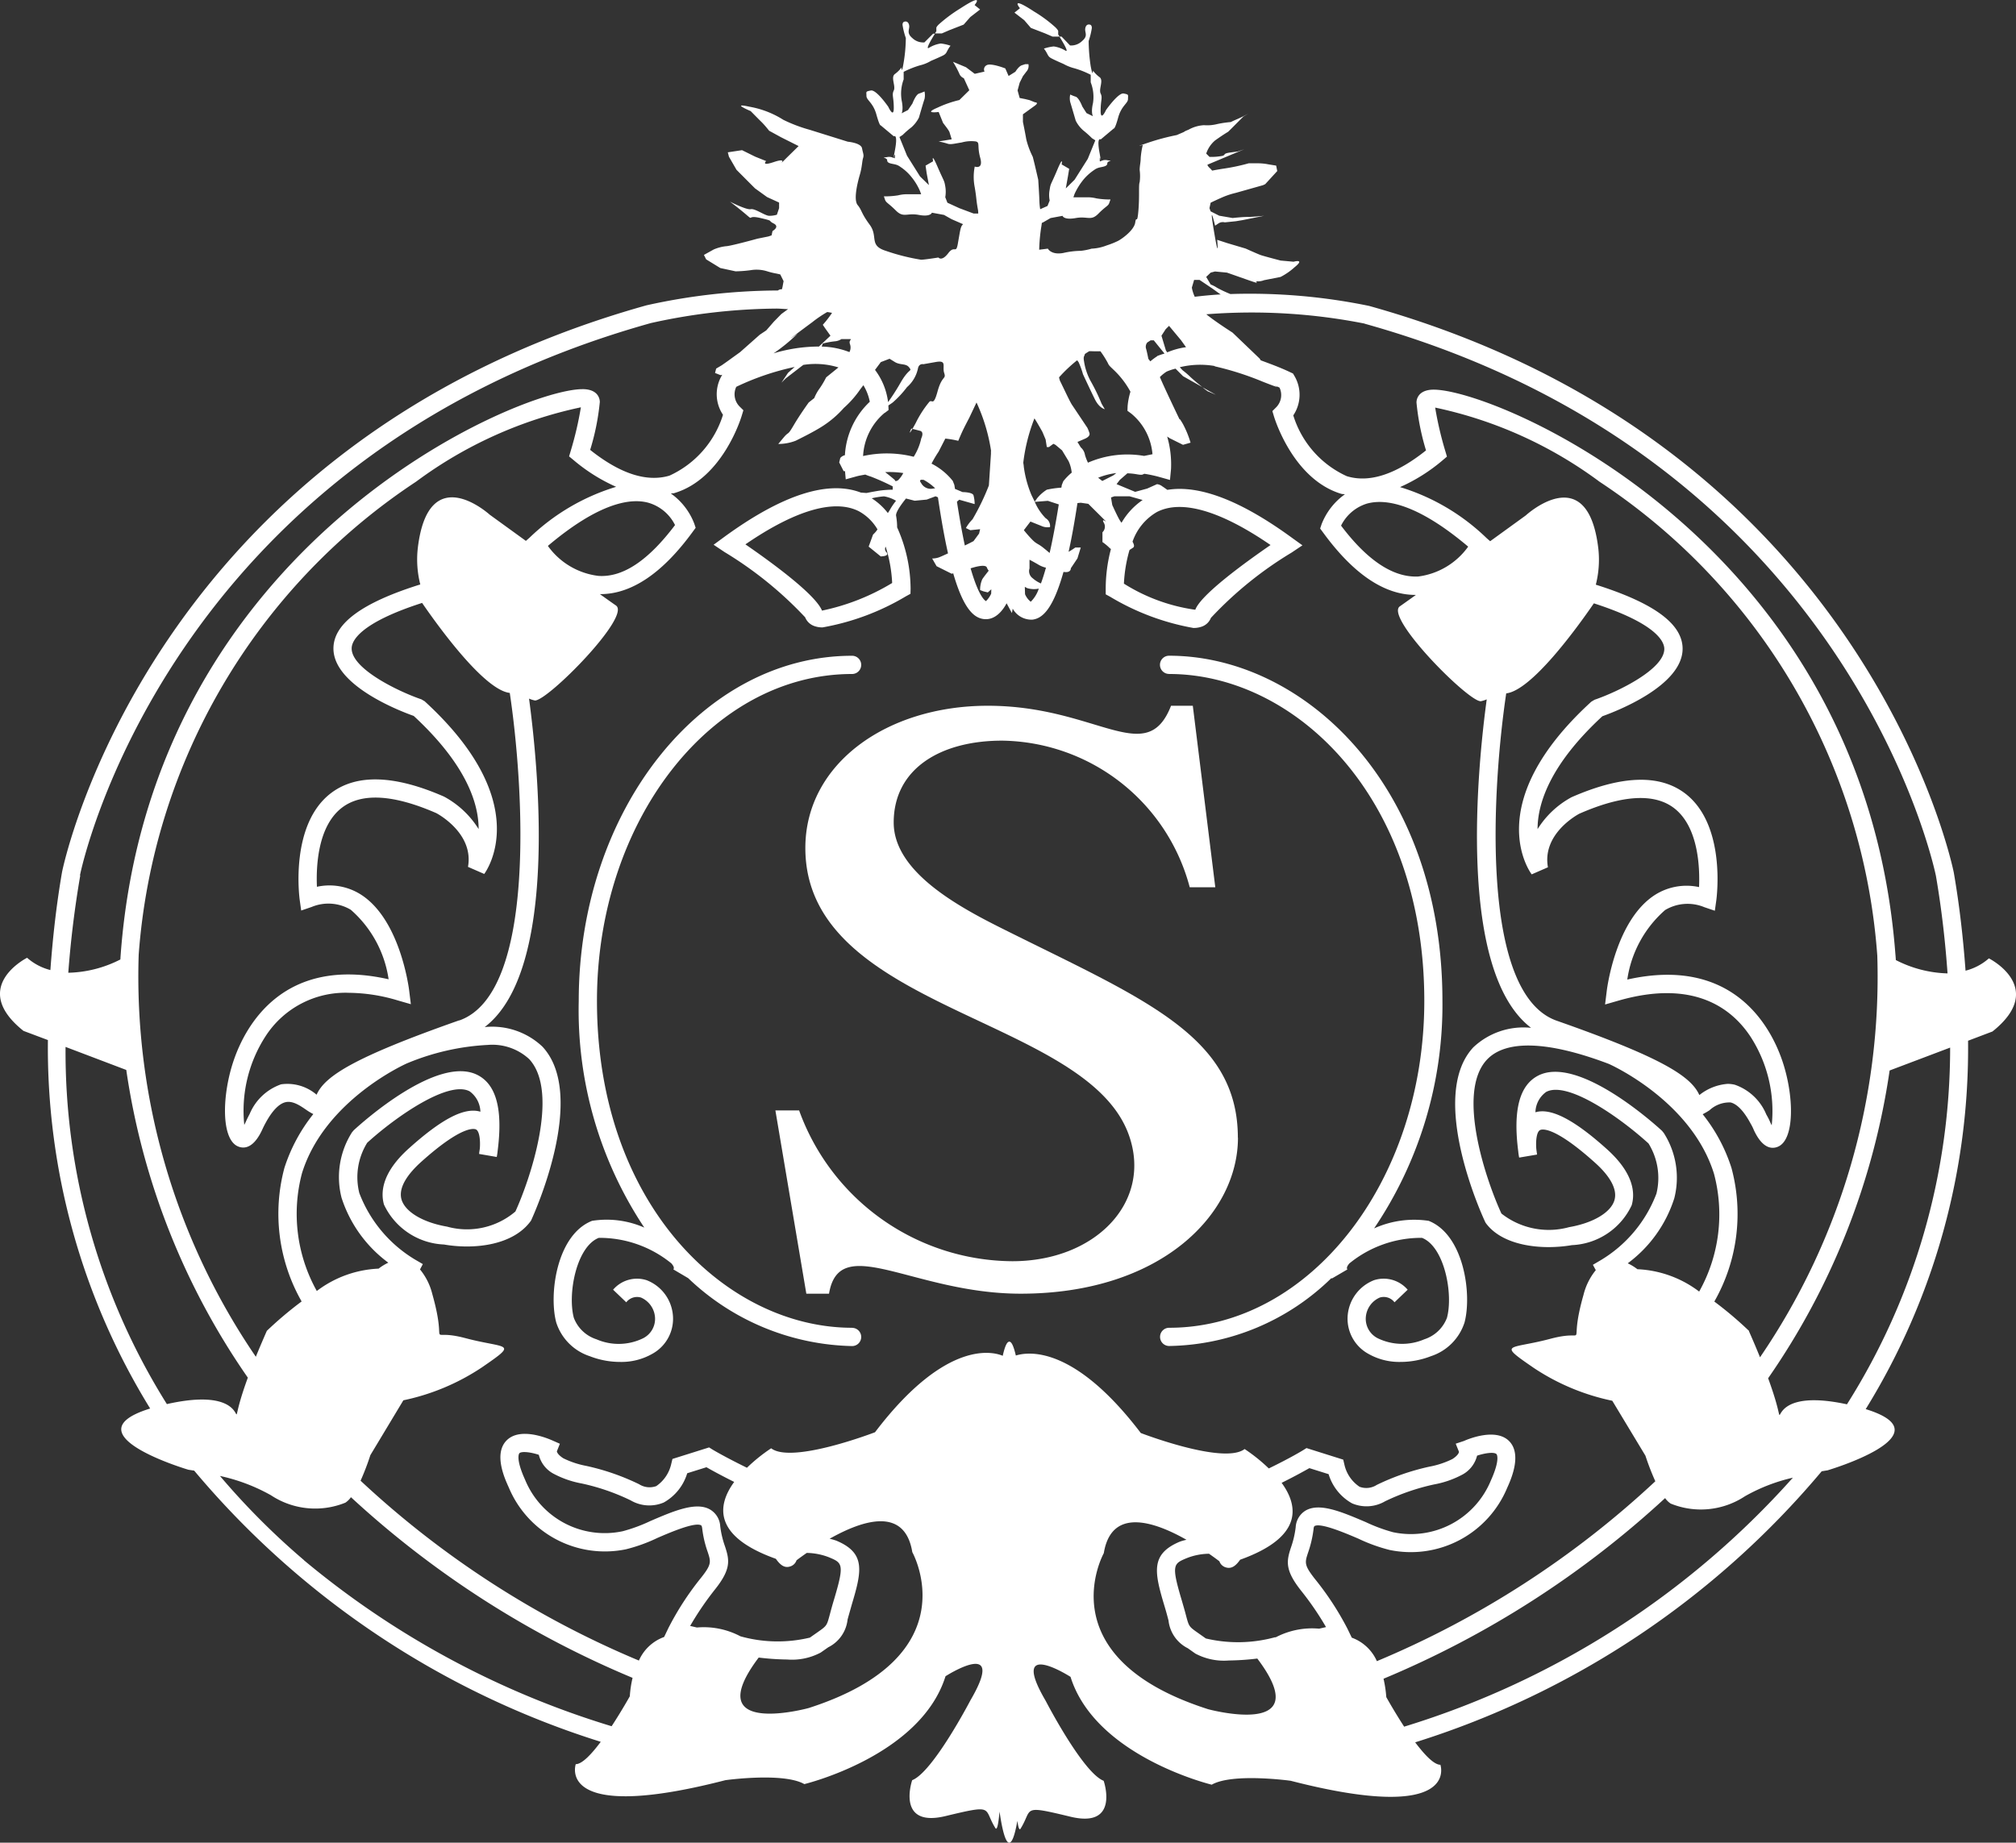
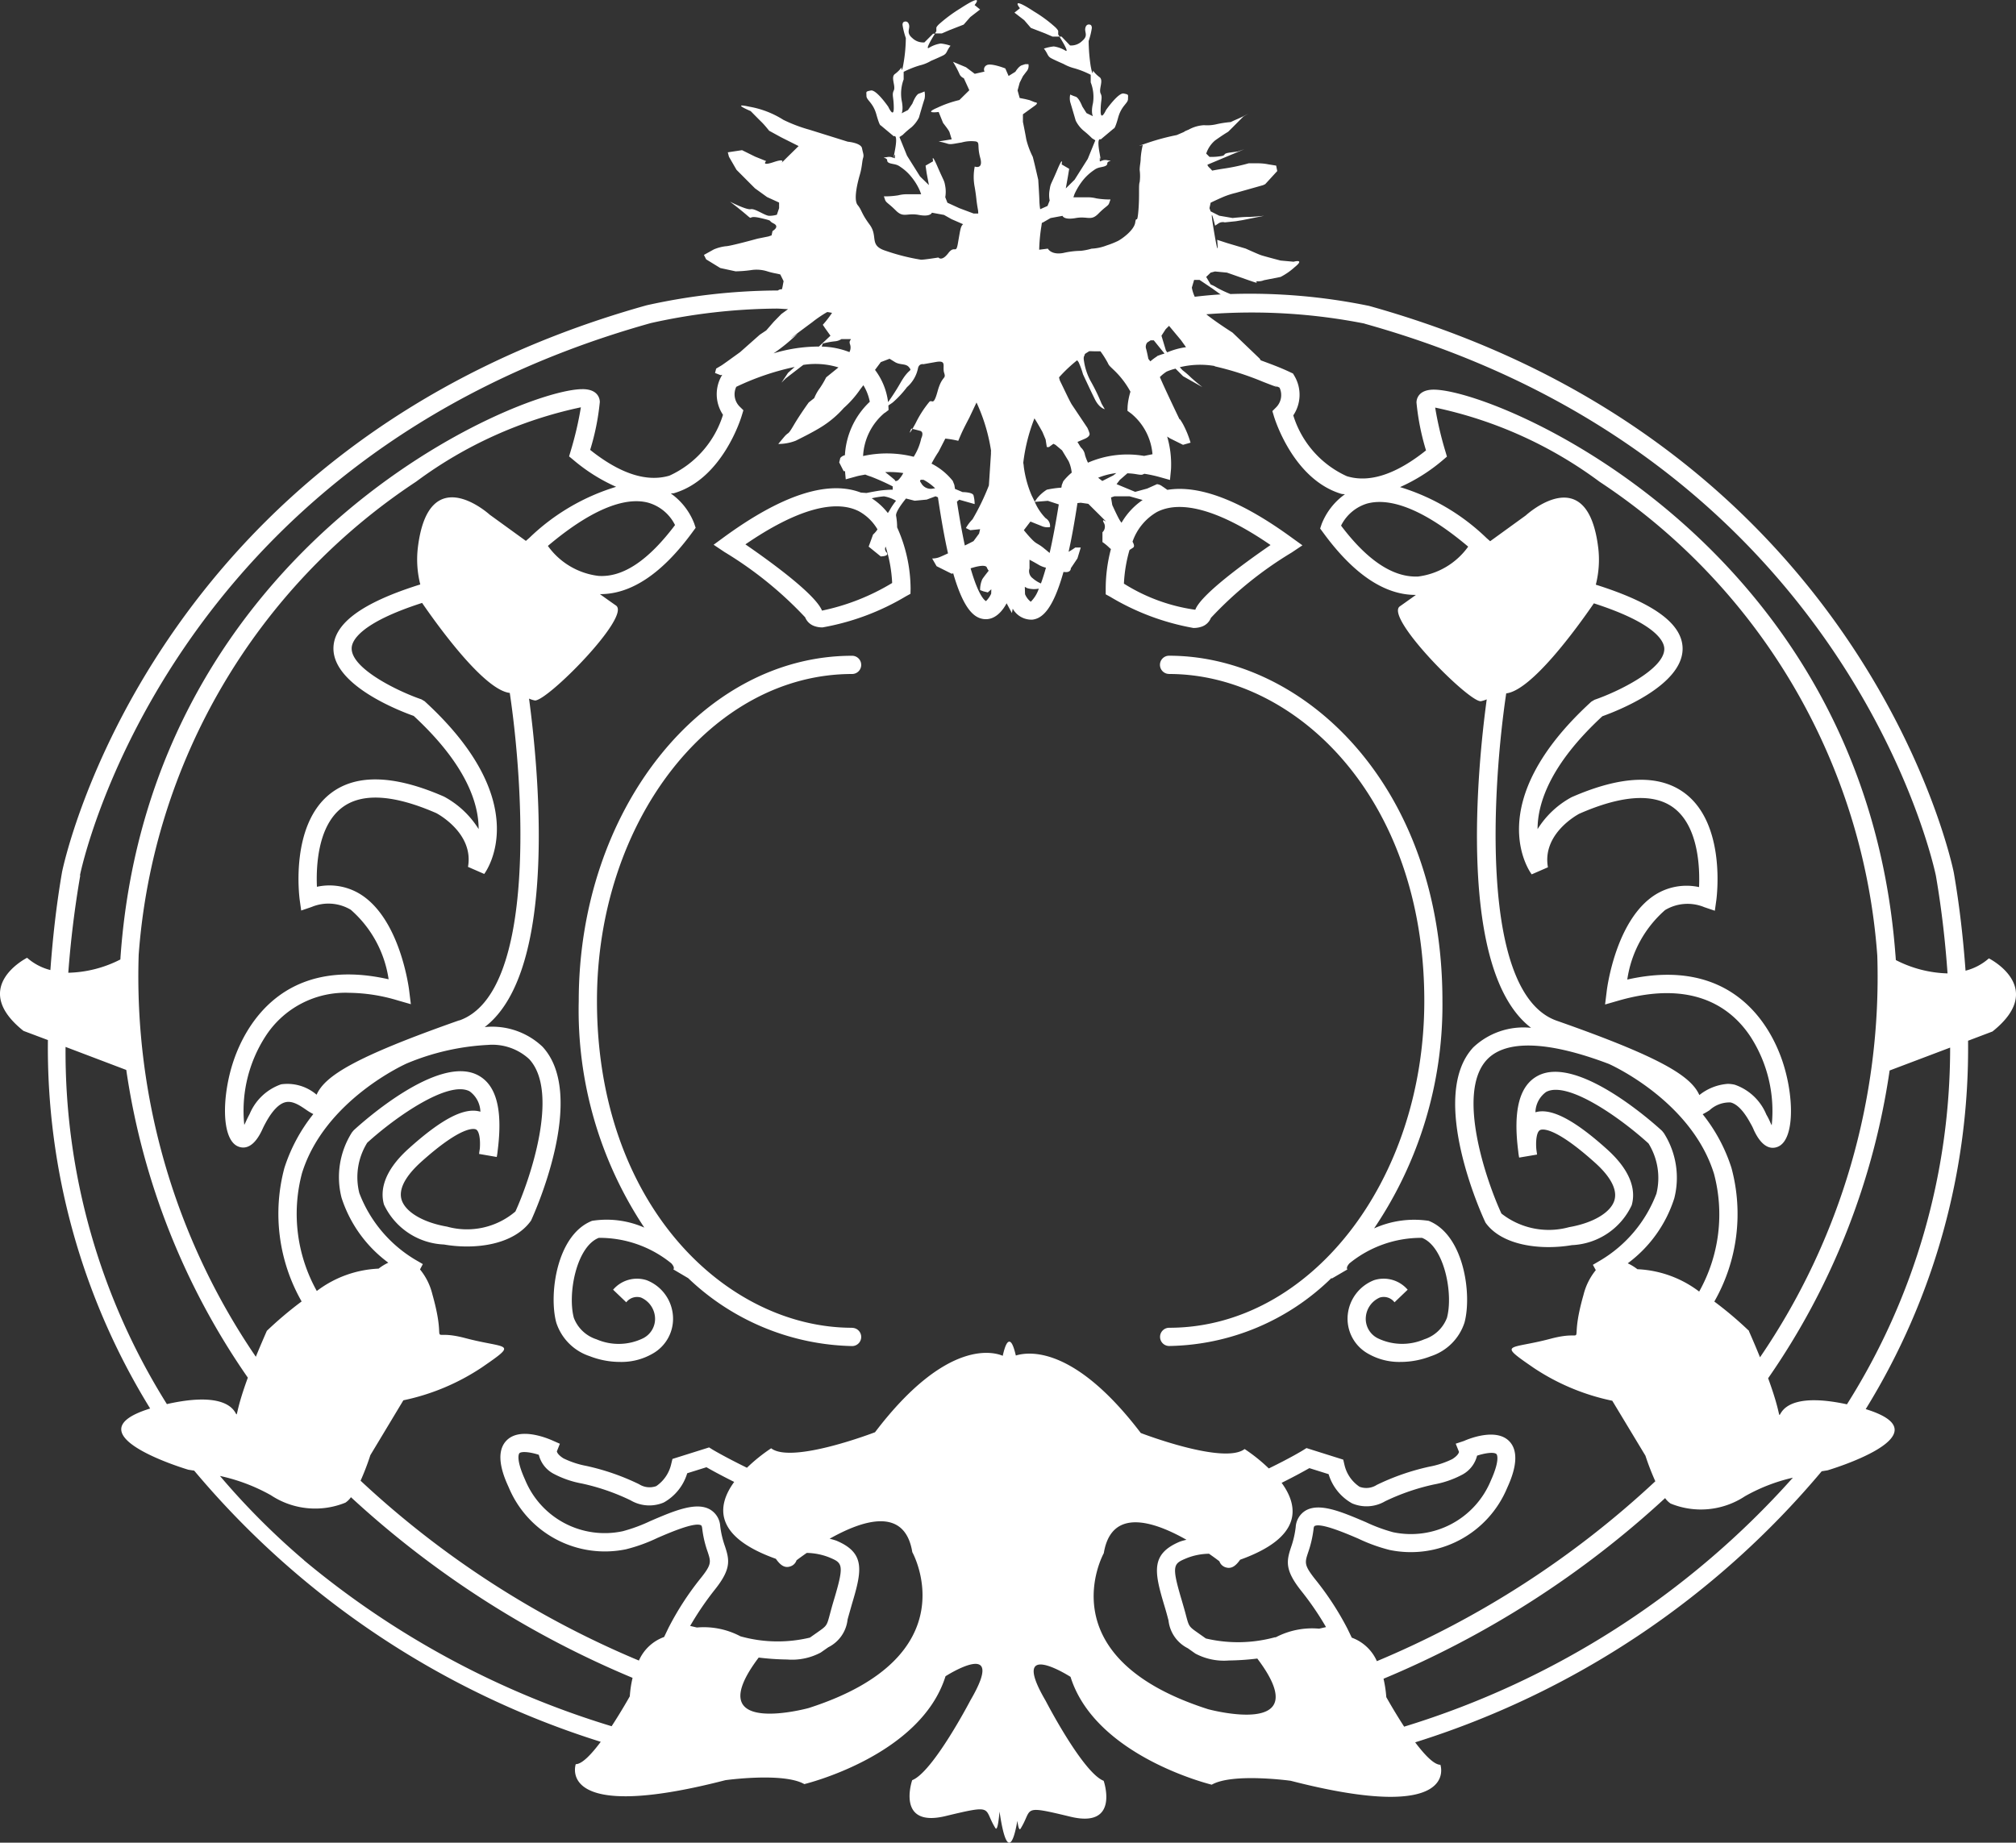
<svg xmlns="http://www.w3.org/2000/svg" id="Gruppe_56" data-name="Gruppe 56" width="79.952" height="73.096" viewBox="0 0 79.952 73.096">
  <rect x="0" y="0" width="79.952" height="73.096" fill="#333333" stroke="none" />
  <g id="Gruppe_32" data-name="Gruppe 32" transform="translate(0)">
    <path id="Pfad_62" data-name="Pfad 62" d="M78.877,37.959a2.218,2.218,0,0,1-.926.489c-.092-1.254-.232-2.541-.466-3.892-.031-.169-3.457-16.965-23.188-22.478a23.417,23.417,0,0,0-5.5-.471,4.869,4.869,0,0,1-.529-.248,1.274,1.274,0,0,0-.254-.131l-.178-.3.178-.171.171-.045.475.045.737.259c.732.259.3.085.473.085a.6.6,0,0,0,.259-.043l.656-.129a2.563,2.563,0,0,0,.559-.388c.433-.349-.041-.216-.041-.216l-.518-.047s-.656-.171-.784-.216-.6-.259-.6-.259l-.737-.219-.392-.128s.088.953-.128-.345.045-.216.045-.216l.131-.088a.313.313,0,0,1,.254-.043l.437-.045.259-.043.863-.173s-.43.045-.647.045-.6.043-.6.043L48.354,8.5l-.342-.173L47.966,8.2l.047-.216s.171-.085.473-.218a3.169,3.169,0,0,1,.52-.171l1.083-.306.088-.041.477-.52-.043-.216L50.3,6.462a2.1,2.1,0,0,0-.435-.041h-.342a8.017,8.017,0,0,1-1.041.218c-.216.034-.335.058-.41.072a.879.879,0,0,0-.11-.117c-.131-.131-.045-.131-.045-.131l1.43-.6-.128.045-.131.045-.3.04c-.3.043-.169.086-.3.131a2.206,2.206,0,0,1-.459.043h-.061l-.131-.131a1.158,1.158,0,0,1,.349-.52s.3-.216.52-.345l.176-.174.43-.432.218-.129a4.651,4.651,0,0,1-.522.257c-.138.061-.182.085-.2.092a4.147,4.147,0,0,0-.543.081,1.6,1.6,0,0,1-.516.043,1.406,1.406,0,0,0-.611.178c-.212.085-.171.085-.171.085l-.3.129a8.969,8.969,0,0,0-1.126.3c-.647.219-.219.09-.219.09a3.17,3.17,0,0,0-.083.52c0,.173-.041.3-.041.477a1.832,1.832,0,0,1,0,.477c-.05.128,0,.522-.05,1.126s-.083.173-.126.477-.522.651-.692.736a3.37,3.37,0,0,1-.439.174,1.862,1.862,0,0,1-.6.129,2.444,2.444,0,0,1-.428.086,3.278,3.278,0,0,0-.7.086c-.477.086-.606-.173-.606-.173l-.344.043a6.94,6.94,0,0,1,.083-.91c.011-.056.014-.106.023-.155l.045-.018.3-.173.475-.088s.045.173.522.088.6.131.9-.174.394-.3.433-.433l.047-.131a3.107,3.107,0,0,1-.561-.043,1.4,1.4,0,0,0-.345-.043h-.565l.043-.126a2.569,2.569,0,0,1,.347-.565,2.021,2.021,0,0,1,.43-.39.543.543,0,0,1,.171-.088c.133-.043.353-.043.353-.173s.3-.085,0-.128a.339.339,0,0,0-.25.036c-.007-.04-.023-.124-.052-.3-.131-.692.041-.561.041-.561l.518-.435s.043.045.174-.432.39-.561.39-.736.043-.174-.169-.219-.7.651-.7.651-.216.477-.216.041.085-.516,0-.692.126-.52-.041-.647a1.247,1.247,0,0,1-.263-.261s0,.3-.09-.174a6.893,6.893,0,0,1-.081-1,3.02,3.02,0,0,0,.126-.516c0-.135-.085-.135-.085-.135s-.133-.043-.173.135.131.3-.128.516a.624.624,0,0,1-.478.176L42.1,1.394h-.079c-.029-.049-.054-.083-.054-.083V1.178s.007-.032-.106-.147A5.4,5.4,0,0,0,41.009.4C40.015-.252,40.45.27,40.45.27l-.218.174.388.3.263.306.559.216.3.129h.275c.119.192.383.629.246.561a1.259,1.259,0,0,0-.471-.171,1.8,1.8,0,0,0-.392.086c.171.216.131.3.3.388s.475.219.475.219a1.79,1.79,0,0,0,.435.174,3.563,3.563,0,0,1,.646.257v.3a1.585,1.585,0,0,1,.09.826c-.09.388,0,.518,0,.518L43.09,4.43l-.167-.263s-.131-.344-.261-.388a1.777,1.777,0,0,1-.218-.086.671.671,0,0,0,0,.3c.041.131.218.737.218.737a1.271,1.271,0,0,0,.3.387,3.9,3.9,0,0,1,.344.308l.133.085-.3.736-.522.826-.349.345.085-.477.05-.3-.3-.176s.081-.388-.174.219-.261.52-.3.779a1.091,1.091,0,0,0,0,.435l-.086.216-.291.129a2.819,2.819,0,0,1-.032-.345c0-.133-.045-.824-.045-.824s-.09-.39-.131-.563-.086-.347-.086-.347a3.246,3.246,0,0,1-.257-.692c-.045-.263-.133-.694-.133-.694v-.3s.3-.216.477-.345,0-.131,0-.131l-.212-.085-.176-.043-.218-.043-.083-.3.083-.306.129-.259.133-.176a.335.335,0,0,0,.085-.3h-.129l-.131.043c-.128.041-.257.257-.257.257L40,2.957l-.131-.3s-.561-.221-.732-.131a.188.188,0,0,0-.092.257l-.388.088-.347-.261-.516-.216a3.864,3.864,0,0,1,.254.477.31.31,0,0,0,.176.174l.218.478-.394.388a4.414,4.414,0,0,0-.863.3c-.606.259.041.174.041.174l.174.432.131.173c.131.173.131.216.131.216l.081.263-.518.085a2.908,2.908,0,0,1,.351.088c.128.043.257,0,.561-.047a1.4,1.4,0,0,1,.565-.041c.173.045.041.173.173.651s-.218.345-.218.345a2.105,2.105,0,0,0,0,.824c.086.522.045.432.131.91a.861.861,0,0,1,.007.129h-.183L38.044,8.2l-.471-.216-.085-.218a1.267,1.267,0,0,0,0-.433c-.045-.257-.045-.171-.308-.779s-.173-.214-.173-.214l-.3.173.043.3.09.473-.353-.345-.516-.822-.3-.739.129-.085a3.51,3.51,0,0,1,.344-.3,1.3,1.3,0,0,0,.3-.388s.174-.608.221-.736a.706.706,0,0,0,0-.3,2.312,2.312,0,0,1-.221.085c-.129.045-.259.394-.259.394l-.174.257-.254.131s.081-.131,0-.52a1.62,1.62,0,0,1,.081-.826v-.3a3.785,3.785,0,0,1,.647-.257,1.533,1.533,0,0,0,.437-.178s.3-.126.475-.212.131-.176.3-.388a1.719,1.719,0,0,0-.39-.088,1.246,1.246,0,0,0-.473.176c-.14.067.126-.378.245-.565h-.074l-.344.345a.622.622,0,0,1-.48-.173c-.257-.216-.085-.351-.129-.523s-.173-.128-.173-.128-.086,0-.086.128a2.866,2.866,0,0,0,.131.523,6.186,6.186,0,0,1-.09.993c-.081.478-.081.174-.081.174a1.238,1.238,0,0,1-.264.261c-.174.131.043.475-.043.653s0,.257,0,.691-.218-.045-.218-.045-.473-.691-.692-.646-.174.041-.174.214.261.259.394.736.171.432.171.432l.52.435s.176-.131.043.565c-.031.171-.049.255-.056.293a.375.375,0,0,0-.25-.034c-.3.043,0,0,0,.131s.218.128.349.169a.53.53,0,0,1,.174.088,1.883,1.883,0,0,1,.43.39,2.326,2.326,0,0,1,.345.561l.05.135h-.567a1.386,1.386,0,0,0-.344.043,3.3,3.3,0,0,1-.567.041l.043.128c.045.131.129.131.433.435s.433.085.908.173.52-.088.52-.088l.48.088.3.169.459.2c-.106.086-.113.232-.2.714-.081.52-.126.088-.388.433s-.392.174-.392.174-.558.088-.687.088a8.226,8.226,0,0,1-1.388-.349c-.7-.216-.3-.563-.651-1.04s-.3-.563-.477-.779,0-.91.088-1.212.085-.52.126-.651,0-.174-.041-.39-.565-.261-.565-.261l-1.513-.473a5.973,5.973,0,0,1-1.041-.394,3.7,3.7,0,0,0-1.342-.52c-.781-.173.045.173.045.173s.3.306.432.435.3.344.3.344l.477.261.692.347L31.2,6.2l-.216.216s.216-.216-.3-.043-.3-.041-.3-.041l-.433-.174L29.429,5.9l-.565.085.045.174.3.52.518.52.216.216.478.345.477.218V8.2l-.088.261a1.054,1.054,0,0,1-.3.043c-.173,0-.565-.3-.736-.263s-.826-.3-.826-.3.347.259.651.52,0,0,.563.131.261.085.52.216-.045.3-.045.3L30.6,9.28l-.128.043-.433.088s-1.084.3-1.257.3a1.709,1.709,0,0,0-.477.128l-.388.216.088.176.561.344.606.131a5.054,5.054,0,0,0,.608-.047,1.4,1.4,0,0,1,.649.047,2.7,2.7,0,0,0,.345.085c.218.045.174.045.174.045l.128.259-.04.216c-.043.2-.014.04-.187.155a24.363,24.363,0,0,0-5.208.588C5.924,17.568,2.494,34.364,2.46,34.538c-.232,1.349-.37,2.633-.462,3.885a2.221,2.221,0,0,1-.923-.487s-2.32,1.16-.144,2.9L1.9,41.2A27.261,27.261,0,0,0,5.955,55.816c-3.277,1.013,1.514,2.428,1.514,2.428l.232.036A34.506,34.506,0,0,0,23.825,69.037c-.365.489-.739.887-.991.887,0,0-.826,2.379,5.935.635,0,0,2.3-.32,3.129.156,0,0,4.611-1.108,5.6-4.279,0,0,2.473-1.588.991.95,0,0-1.486,2.852-2.313,3.173,0,0-.655,1.9,1.322,1.424s1.482-.315,1.978.477c.065.1.119-.149.164-.655.115.784.245,1.234.383,1.234.12,0,.227-.313.324-.867.038.27.079.388.128.309.495-.793,0-.95,1.977-.473s1.318-1.424,1.318-1.424c-.826-.32-2.3-3.173-2.3-3.173-1.487-2.539.986-.95.986-.95.991,3.167,5.6,4.277,5.6,4.277.827-.475,3.131-.155,3.131-.155,6.759,1.739,5.937-.635,5.937-.635-.255,0-.631-.4-1-.89A34.506,34.506,0,0,0,72.246,58.306c.135-.023.232-.038.232-.038s4.793-1.417,1.514-2.428a27.236,27.236,0,0,0,4.059-14.613l.968-.367c2.18-1.739-.142-2.9-.142-2.9M43.664,6.329c-.049.025-.049.034-.049-.083s.029.027.049.083M35.441,6.2c.014-.052.05-.192.05-.077s0,.108-.05.077m18.677,6.583c19.273,5.383,22.627,21.749,22.659,21.908.23,1.342.372,2.62.46,3.865a4.759,4.759,0,0,1-2.05-.529c-.009-.14-.016-.223-.018-.234C73.92,21.4,59.214,15.328,56.813,15.4c-.606.023-.637.428-.637.509a9.594,9.594,0,0,0,.378,1.9c-1.185.948-2.245,1.3-3.142,1.023a3.914,3.914,0,0,1-2.122-2.412,1.468,1.468,0,0,0,.043-1.568l-.054-.092-.1-.047c-.421-.2-.8-.335-1.18-.477l-.041-.067L48.88,13.136s-.613-.388-1-.694c-.02-.014-.022-.02-.038-.032a23.051,23.051,0,0,1,6.277.369M65.982,44.885l-.067-.083c-.338-.311-3.354-3.016-4.926-2.185-.732.387-.987,1.37-.777,3a2.189,2.189,0,0,0,.036.245l.71-.12c-.009-.072-.02-.142-.029-.212-.027-.313.005-.68.144-.757.047-.029.5-.221,2.182,1.291.435.388.923.966.772,1.486-.14.489-.847.908-1.8,1.072a3.036,3.036,0,0,1-2.682-.54c-.579-1.25-1.809-4.777-.579-6.1.752-.806,2.43-.748,4.833.162.032.013,3.273,1.45,4.176,4.36a6.267,6.267,0,0,1-.588,4.673,4.363,4.363,0,0,0-2.45-.887,1.994,1.994,0,0,0-.383-.234A5.149,5.149,0,0,0,66.4,47.477a3.3,3.3,0,0,0-.417-2.592M54.246,19.911c.685-.176,1.924-.022,3.98,1.716a2.884,2.884,0,0,1-2,1.187c-.027,0-.054,0-.079,0-.955,0-1.951-.678-2.962-2.02a1.705,1.705,0,0,1,1.063-.885m5.485,7.539c.995-.112,2.761-2.529,3.478-3.572,2.5.808,2.788,1.525,2.793,1.8.013.813-1.858,1.716-2.766,2.025l-.128.076c-4.4,4.023-2.45,6.737-2.365,6.85l.644-.281c-.239-1.342,1.2-2.1,1.243-2.124,1.7-.746,2.966-.822,3.75-.23.98.741,1.034,2.374,1,3.14a2.335,2.335,0,0,0-1.732.3c-1.565.984-1.914,3.7-1.928,3.816l-.067.541.525-.151c2.989-.861,4.5.3,5.246,1.432a5.439,5.439,0,0,1,.838,3.511c-.016-.029-.032-.061-.05-.1a2.638,2.638,0,0,0-.164-.327,2.092,2.092,0,0,0-1.25-1.182,1.228,1.228,0,0,0-.286-.034,2.041,2.041,0,0,0-1.12.444c-.333-.754-1.527-1.5-5.658-2.95-3.1-1.092-2.539-9.4-2-12.992m9.631,25.3a14.7,14.7,0,0,0-1.379-1.167,7.013,7.013,0,0,0,.68-5.3,6.63,6.63,0,0,0-1.142-2.131,2.855,2.855,0,0,0,.272-.158,1.16,1.16,0,0,1,.835-.309c.257.061.531.345.793.836a1.877,1.877,0,0,1,.131.263c.254.545.525.7.748.7a.532.532,0,0,0,.2-.041c.682-.275.651-2.043.169-3.439-.451-1.306-1.933-4.138-6.138-3.194a4.524,4.524,0,0,1,1.5-2.757,1.734,1.734,0,0,1,1.558-.113l.414.14.061-.432c.014-.122.388-2.989-1.246-4.226-1.011-.763-2.514-.714-4.494.153a3.612,3.612,0,0,0-1.351,1.268c0-1.016.491-2.556,2.57-4.478.561-.2,3.2-1.218,3.182-2.694-.014-.978-1.146-1.8-3.442-2.525a4.011,4.011,0,0,0,.1-1.43c-.421-3.584-2.878-1.317-2.878-1.317l-1.412,1.023-.142-.124a8.483,8.483,0,0,0-3.432-2.023,6.948,6.948,0,0,0,1.68-1.056l.18-.153-.067-.227a13.687,13.687,0,0,1-.4-1.718,16.729,16.729,0,0,1,6.52,2.942A24.655,24.655,0,0,1,74.451,37.853,26.741,26.741,0,0,1,69.8,53.784c-.124-.306-.266-.646-.437-1.031M44.793,21.769l.009-.014.131-.085c.072-.05.036-.14-.018-.241a2.182,2.182,0,0,1,.964-1.174c.975-.507,2.527-.054,4.509,1.308-.982.676-2.766,1.966-2.984,2.568a7.17,7.17,0,0,1-2.831-1.036,5.763,5.763,0,0,1,.219-1.325m-.311-1.086c-.022-.031-.056-.074-.07-.1-.085-.131-.3-.608-.3-.608l-.05-.3.131-.045H44.8l.516.146a2.763,2.763,0,0,0-.836.9m-.331-1.874-.433.219-.165-.128a2.766,2.766,0,0,1,.721-.185ZM34.072,20.229a1.929,1.929,0,0,1,.728.714,1.016,1.016,0,0,1-.176.205l-.174.478.478.388s.388,0,.218-.173a.192.192,0,0,1-.023-.214,5.609,5.609,0,0,1,.259,1.442A8.817,8.817,0,0,1,32.6,24.165c-.264-.653-2.054-1.951-3.038-2.628,1.986-1.363,3.538-1.811,4.511-1.308m1.138.065a2.558,2.558,0,0,0-.64-.585,3.38,3.38,0,0,1,.487-.077,1.368,1.368,0,0,1,.477.176,2.534,2.534,0,0,0-.259.388c-.013.022-.045.067-.065.1m.281-1.309s-.2-.174-.388-.315a3.617,3.617,0,0,1,.719.036,1.156,1.156,0,0,1-.2.279c-.133.088-.133,0-.133,0M32.243,12.7a4.894,4.894,0,0,1,.563-.379c.065.007.128.022.192.031a3.972,3.972,0,0,1-.367.475l.09.133.214.3-.457.43a6.2,6.2,0,0,0-1.8.27,6.831,6.831,0,0,0,.955-.784s-.908.651.608-.473m8.793,3.851c.09.131.308.523.308.523l.126.3.047.3H41.6l.176-.129.083.041.261.219.261.432a1.467,1.467,0,0,1,.122.451,2.348,2.348,0,0,0-.336.344l-.061.158c0,.034-.009.059-.014.094a3.856,3.856,0,0,0-.576.081,1.575,1.575,0,0,0-.39.347l-.09.129c-.049-.1-.092-.187-.128-.261a4.346,4.346,0,0,1-.306-1.128c0-.036-.013-.106-.02-.158a7.038,7.038,0,0,1,.444-1.761l.009.013M41.47,20.5a2.114,2.114,0,0,1-.433-.649l.52-.041.433.142c-.126.782-.248,1.432-.363,1.926-.063-.05-.117-.1-.2-.165-.257-.216-.3-.173-.475-.347s-.347-.392-.347-.392l.261-.342.432.173a.568.568,0,0,0,.345.045.362.362,0,0,0-.171-.349M39.3,17.834v.112L39.218,19.2a9.318,9.318,0,0,1-.649,1.343,1.664,1.664,0,0,0-.263.347l.176.085.388-.04-.041.174-.221.3-.171.088-.173.085c-.1-.466-.207-1.056-.313-1.739l.092-.077.61.173a1.354,1.354,0,0,0-.045-.347c-.04-.129-.435-.129-.435-.129s-.162-.07-.3-.126c-.007-.058-.016-.1-.025-.16l-.063-.158a2.55,2.55,0,0,0-.842-.685,5.085,5.085,0,0,1,.281-.475l.266-.518a3.84,3.84,0,0,1,.514.088s.09-.219.171-.392.264-.52.264-.52l.288-.608a7.05,7.05,0,0,1,.579,1.928M32.632,13.57a3.19,3.19,0,0,1,.478-.088.549.549,0,0,0,.259-.088h.257c.264,0,0,0,.088.216a.39.39,0,0,1-.027.3,3.217,3.217,0,0,0-1.1-.219Zm2.3.737.347-.133.216.133c.218.129.435.041.563.214s0,0-.345.606a8.839,8.839,0,0,1-.493.768,2.654,2.654,0,0,0-.518-1.279l.23-.309m.156,2.016.151-.115-.007-.182c.059-.038.117-.076.174-.119a3.961,3.961,0,0,0,.565-.608,1.346,1.346,0,0,0,.433-.736c.041-.216.216-.173.216-.173l.48-.085c.475-.088.259.169.345.432s-.086.086-.263.734-.218.263-.344.435a4.26,4.26,0,0,0-.523.82c-.056.1-.094.173-.129.228l-.045-.009s-.155.344.045.011c.063.014.182.045.3.076.18.045.05.3.05.3a2.252,2.252,0,0,1-.3.73,4.36,4.36,0,0,0-2.007-.029,2.385,2.385,0,0,1,.858-1.716m1.532,2.662,0-.007a2.021,2.021,0,0,1,.468.34c-.025.005-.059.007-.081.011a.429.429,0,0,1-.473-.216c-.133-.173.083-.128.083-.128m2.516,3.466c.056.122.077.135.081.133s-.173.214-.257.342a1.03,1.03,0,0,0-.086.43L39,23.4l.176.043.138-.124-.005.173a.967.967,0,0,1-.205.295c-.016-.005-.272-.119-.611-1.3.205-.065.577-.165.644-.038m1.6.824a.949.949,0,0,0,.46.02,1.29,1.29,0,0,1-.318.52.728.728,0,0,1-.227-.3l-.009-.291Zm.545-.185a1.23,1.23,0,0,1-.327-.207.349.349,0,0,1-.126-.39v-.345s.167.085.388.216a1.056,1.056,0,0,0,.264.1c-.07.25-.138.462-.2.628m1.863-4.8a1.892,1.892,0,0,1-.115-.3.5.5,0,0,0-.167-.3l-.131-.216.3-.129s.216-.086.176-.218-.086-.218-.086-.218-.52-.779-.606-.906-.306-.608-.478-.955a.808.808,0,0,1-.036-.137,5.811,5.811,0,0,1,.716-.676.586.586,0,0,1,.061.079,3.355,3.355,0,0,1,.173.477s.3.647.473.995.39.388.39.388l-.126-.216a7.6,7.6,0,0,0-.441-.91,2.4,2.4,0,0,1-.257-.781c-.036-.2.022-.189.034-.281.056-.04.117-.076.176-.113.076,0,.162.005.223.005h.219a3.835,3.835,0,0,1,.3.477c.045.128.212.216.473.52a3.468,3.468,0,0,1,.417.606,2.752,2.752,0,0,0-.112.568l-.007.189.153.113a2.334,2.334,0,0,1,.84,1.61l-.333.067a3.915,3.915,0,0,0-2.23.27m2.746-4.221a2.413,2.413,0,0,0-.268.2c-.045-.056-.079-.1-.079-.1s-.041-.218-.086-.388a.266.266,0,0,1,.045-.261l.131-.085h.126s.223.279.426.525a2.6,2.6,0,0,0-.295.1m.344-.241-.171-.567L46.23,13l.133-.131.473.567.2.279a2.926,2.926,0,0,0-.745.205.905.905,0,0,1-.065-.1m1.131-2.773h.216l.516.347.3.216.029.011c-.344.02-.689.052-1.036.094a1.489,1.489,0,0,1-.115-.363ZM3.171,34.668C3.2,34.5,6.563,18.14,25.814,12.758a23.6,23.6,0,0,1,4.982-.574c.149,0,.306.018.457.022l-.264.192-.3.306-.3.345-.257.171-.781.692-.3.216c-.3.219-.433.308-.433.308l-.216.128-.045.174.218.086.068-.013-.011.018a1.464,1.464,0,0,0,.041,1.568,3.93,3.93,0,0,1-2.124,2.414c-.9.266-1.955-.074-3.144-1.022a9.518,9.518,0,0,0,.383-1.9c0-.081-.032-.487-.637-.509l-.054,0c-2.529,0-17.068,6.124-18.307,22.377,0,.013-.009.1-.016.246a4.756,4.756,0,0,1-2.066.527c.094-1.257.248-2.543.475-3.86M19.7,45.838a2.206,2.206,0,0,0,.036-.243c.209-1.629-.047-2.613-.781-3-1.577-.835-4.592,1.874-4.928,2.185l-.068.081a3.307,3.307,0,0,0-.414,2.593A5.167,5.167,0,0,0,15.4,50.031a2,2,0,0,0-.385.236,4.359,4.359,0,0,0-2.451.887,6.28,6.28,0,0,1-.588-4.671c.9-2.914,4.144-4.351,4.162-4.358a9.555,9.555,0,0,1,3.209-.732,2.155,2.155,0,0,1,1.64.563c1.23,1.326,0,4.854-.547,6.045a2.959,2.959,0,0,1-2.71.6c-.955-.164-1.662-.586-1.806-1.076-.149-.52.338-1.093.772-1.486,1.676-1.507,2.142-1.318,2.187-1.29.137.077.171.446.146.761-.011.068-.022.137-.029.207Zm-1.486-5.421c-4.131,1.453-5.327,2.2-5.658,2.951a1.778,1.778,0,0,0-1.408-.412A2.1,2.1,0,0,0,9.9,44.135c-.054.1-.106.205-.158.32-.02.043-.038.079-.054.11a5.437,5.437,0,0,1,.842-3.514,3.768,3.768,0,0,1,3.318-1.725,6.887,6.887,0,0,1,1.921.3l.525.151-.067-.541c-.014-.117-.363-2.834-1.928-3.816a2.325,2.325,0,0,0-1.73-.3c-.034-.768.018-2.4,1-3.144.786-.594,2.047-.514,3.732.221.014.007,1.5.781,1.259,2.133l.644.281c.085-.115,2.031-2.827-2.363-6.85l-.128-.076c-.908-.309-2.78-1.212-2.766-2.025,0-.277.291-.995,2.793-1.8.718,1.043,2.484,3.459,3.477,3.57.538,3.588,1.1,11.9-2,12.992m1.227-20.043s-2.457-2.268-2.876,1.318a4.008,4.008,0,0,0,.1,1.43c-2.3.719-3.428,1.545-3.444,2.521-.023,1.477,2.62,2.495,3.183,2.694,2.093,1.937,2.577,3.478,2.575,4.489a3.655,3.655,0,0,0-1.372-1.288c-1.962-.86-3.468-.906-4.476-.144-1.637,1.236-1.264,4.106-1.25,4.228l.061.435.415-.142a1.729,1.729,0,0,1,1.552.112,4.531,4.531,0,0,1,1.5,2.757c-4.2-.95-5.683,1.885-6.135,3.192-.484,1.4-.513,3.165.169,3.441a.523.523,0,0,0,.2.041c.225,0,.495-.155.75-.7.045-.1.088-.187.137-.275.257-.477.529-.761.786-.822.288-.072.59.14.835.308a2.159,2.159,0,0,0,.272.162,6.681,6.681,0,0,0-1.146,2.133,7.03,7.03,0,0,0,.682,5.3,14.859,14.859,0,0,0-1.379,1.165c-.169.385-.313.725-.437,1.029A26.748,26.748,0,0,1,5.5,37.819,24.643,24.643,0,0,1,16.5,19.051,16.8,16.8,0,0,1,23.037,16.1a13.527,13.527,0,0,1-.4,1.719l-.068.228.183.151a6.963,6.963,0,0,0,1.683,1.056A8.5,8.5,0,0,0,21,21.273l-.144.126-1.412-1.023M21.726,21.6c2.056-1.737,3.295-1.9,3.98-1.716a1.711,1.711,0,0,1,1.065.887c-1.04,1.378-2.048,2.086-3.041,2.016a2.887,2.887,0,0,1-2-1.187M2.6,41.472l2.408.914A28.608,28.608,0,0,0,9.829,54.592c-1.129,3.092.806.16-3.178,1.041l-.032.009A26.309,26.309,0,0,1,2.6,41.472m9.458,20.361a29.092,29.092,0,0,1-3.334-3.342,7.235,7.235,0,0,1,2.022.766,3.18,3.18,0,0,0,2.953.293.851.851,0,0,0,.219-.216A38.071,38.071,0,0,0,25.087,66.5a4.468,4.468,0,0,0-.11.732s-.318.572-.721,1.187a34.812,34.812,0,0,1-12.2-6.583m15.307,2.617A11.975,11.975,0,0,1,28.35,63c.653-.818.583-1.171.4-1.723a3.709,3.709,0,0,1-.187-.795.822.822,0,0,0-.4-.658c-.554-.324-1.444.056-2.381.46a6.349,6.349,0,0,1-1.088.4,3.414,3.414,0,0,1-3.87-2.043c-.394-.867-.228-1.049-.227-1.05.083-.085.428-.052.772.061a1.159,1.159,0,0,0,.583.75,3.862,3.862,0,0,0,1.12.388,8.6,8.6,0,0,1,1.939.669,1.463,1.463,0,0,0,1.313.085,1.978,1.978,0,0,0,.93-1.16l.763-.239c.187.108.559.313,1.1.583-.68.932-.844,2.16,1.653,3.05.182.259.353.378.576.3a.377.377,0,0,0,.243-.241c.1-.076.243-.18.406-.293a2.542,2.542,0,0,1,.883.174c.525.221.62.261.209,1.64-.083.272-.137.477-.18.638-.117.437-.117.437-.48.692l-.308.216a5.479,5.479,0,0,1-2.754-.052,3.11,3.11,0,0,0-1.727-.349l-.277-.065M32.062,67.7s-4.39,1.2-1.973-2.005a10.129,10.129,0,0,0,1.126.077,2.423,2.423,0,0,0,1.333-.275l.3-.21a1.394,1.394,0,0,0,.766-1.1c.041-.155.1-.354.173-.615.394-1.317.545-2.027-.619-2.514a2.349,2.349,0,0,0-.266-.076c1.286-.727,2.98-1.3,3.279.532,0,0,2.313,4.122-4.115,6.185m8.221-13.985c-.083-.351-.164-.55-.259-.55s-.18.2-.261.561c-.3-.13-2.194-.745-5.065,3.032,0,0-3.293,1.27-4.119.637a6.677,6.677,0,0,0-.96.772c-.879-.43-1.356-.716-1.361-.719l-.14-.088-1.453.457-.049.2a1.445,1.445,0,0,1-.594.878.774.774,0,0,1-.682-.076,9.288,9.288,0,0,0-2.09-.725,3.55,3.55,0,0,1-.908-.3c-.209-.131-.257-.239-.261-.279l.119-.3-.317-.14c-.209-.09-1.268-.525-1.795.007s-.068,1.529.081,1.856A4.131,4.131,0,0,0,24.825,61.4a6.48,6.48,0,0,0,1.246-.45c.52-.225,1.491-.64,1.734-.5.029.016.038.086.043.117a4.213,4.213,0,0,0,.218.937c.131.4.162.495-.282,1.049a11.469,11.469,0,0,0-1.277,1.973l-.169.353a1.737,1.737,0,0,0-1,.935A37.188,37.188,0,0,1,14.3,58.68a10.094,10.094,0,0,0,.388-1.014l1.309-2.176a8.87,8.87,0,0,0,3.115-1.306c1.477-1.016.986-.725-.655-1.16s-.655.579-1.311-1.743a2.466,2.466,0,0,0-.489-.982l.112-.212-.3-.174a5.257,5.257,0,0,1-2.219-2.644,2.591,2.591,0,0,1,.313-1.995c1.142-1.04,3.223-2.484,4.061-2.041a1.036,1.036,0,0,1,.428.809c-.628-.191-1.536.286-2.84,1.459-1.067.959-1.122,1.739-.984,2.225a2.757,2.757,0,0,0,2.379,1.584c1.241.214,2.77.018,3.453-.948.092-.2,2.266-4.948.453-6.9a2.9,2.9,0,0,0-2.291-.777c2.971-2.263,2.1-10.5,1.759-13.03a1.052,1.052,0,0,0,.232.074c.487.036,3.838-3.342,3.214-3.768-.11-.076-.338-.237-.635-.45h.018c1.237,0,2.471-.835,3.669-2.482l.11-.149-.059-.176a2.609,2.609,0,0,0-.924-1.185c.047-.011.1,0,.144-.018,1.906-.574,2.64-2.975,2.669-3.077l.063-.207-.153-.151a.687.687,0,0,1-.129-.779,10.312,10.312,0,0,1,2.316-.788c-.146.128-.266.237-.266.237l-.259.388.117-.117c.016-.014.036-.038.054-.054l.565-.435c.056-.045.1-.074.131-.1a3.086,3.086,0,0,1,1.394.1l-.487.394a3.617,3.617,0,0,1-.257.435,1.766,1.766,0,0,0-.216.388l-.219.173s-.345.475-.6.91-.173.216-.392.477l-.216.259a1.917,1.917,0,0,0,.691-.128c.263-.131.7-.347,1.043-.563a4.03,4.03,0,0,0,.867-.739,4.006,4.006,0,0,0,.649-.736c.045-.059.083-.11.126-.164a2,2,0,0,1,.254.656A3.15,3.15,0,0,0,33.508,18a.336.336,0,0,0-.183.11l-.043.176.176.347h.054l.029.324.417-.115c.128-.036.239-.05.358-.074a2.2,2.2,0,0,0,.223.081,9.165,9.165,0,0,1,.865.388v.131a4.008,4.008,0,0,0-.561.043c-.261.043-.478.088-.478.088l-.223-.016c-1.308-.5-3.124.086-5.424,1.763l-.417.306.43.288a15.033,15.033,0,0,1,3.2,2.59.607.607,0,0,0,.374.351.915.915,0,0,0,.32.049,9.74,9.74,0,0,0,3.3-1.232l.183-.1.005-.209a5.985,5.985,0,0,0-.534-2.426,2.636,2.636,0,0,0-.04-.453c-.045-.173.392-.692.392-.692l.344.088.477-.045.351-.131.094.041c.133.89.266,1.629.4,2.223-.165.076-.32.146-.37.162a.8.8,0,0,1-.259.041l.176.306.6.3.059-.018c.417,1.442.835,1.768,1.21,1.815.469.058.772-.37.908-.626l.21.388.032-.174a.851.851,0,0,0,.782.435c.383-.047.808-.387,1.232-1.894.308.052.29-.144.29-.144l.263-.392.131-.43h-.218a2.7,2.7,0,0,1-.264.169c.119-.529.236-1.178.351-1.933l.131-.013.3.043.48.477c.478.475,0,0,.126.259a.306.306,0,0,1-.045.392v.388a2.021,2.021,0,0,1,.266.218.685.685,0,0,0,.07.059,6.193,6.193,0,0,0-.207,1.588l0,.209.183.1a9.707,9.707,0,0,0,3.295,1.234.966.966,0,0,0,.32-.049.6.6,0,0,0,.374-.351,14.848,14.848,0,0,1,3.2-2.59l.43-.288-.417-.3c-2.027-1.48-3.678-2.108-4.939-1.9-.074-.052-.149-.106-.2-.138a.414.414,0,0,0-.212-.088l-.388.174-.478.131-.737-.306.129-.169.3-.261a2.7,2.7,0,0,1,.388.041c.216.036.2.011.284-.022a5.068,5.068,0,0,1,.6.128l.417.117.041-.432a3.933,3.933,0,0,0-.153-1.291c.061.041.11.072.11.072l.518.257.3-.085a3.9,3.9,0,0,0-.3-.736c-.173-.3-.129-.173-.129-.173S46.155,15.28,46,14.9a1.531,1.531,0,0,1,.266-.216,2.1,2.1,0,0,1,.354-.117l.3.3.766.432c-.115-.09-.272-.216-.462-.388a3.133,3.133,0,0,0-.32-.277c-.016-.016-.063-.067-.115-.124a3.386,3.386,0,0,1,1.379-.049c.014.013.009.014.009.014a11.78,11.78,0,0,1,1.9.608c.727.286.626.228.432.137.083.036.153.056.236.1a.691.691,0,0,1-.131.777l-.153.153.061.205c.031.1.763,2.5,2.669,3.077.049.014.1.007.146.018a2.628,2.628,0,0,0-.923,1.183l-.059.176.112.151c1.2,1.647,2.43,2.482,3.667,2.482l.02,0c-.3.214-.527.376-.635.451-.628.424,2.725,3.8,3.209,3.766a1.089,1.089,0,0,0,.234-.074c-.345,2.529-1.21,10.766,1.759,13.03a2.9,2.9,0,0,0-2.293.775c-1.811,1.951.36,6.7.487,6.955.651.912,2.189,1.1,3.426.89a2.748,2.748,0,0,0,2.37-1.583c.14-.487.085-1.264-.984-2.225-1.306-1.176-2.225-1.646-2.834-1.462a1.024,1.024,0,0,1,.424-.806c.84-.453,2.915,1,4.061,2.043a2.6,2.6,0,0,1,.313,1.993,5.239,5.239,0,0,1-2.219,2.644l-.3.176.115.212a2.494,2.494,0,0,0-.487.98c-.66,2.318.327,1.306-1.313,1.743s-2.135.142-.656,1.158a8.857,8.857,0,0,0,3.11,1.3l1.315,2.18a10.12,10.12,0,0,0,.392,1.014,37.2,37.2,0,0,1-11.043,7.136,1.733,1.733,0,0,0-.995-.932l-.171-.354a11.574,11.574,0,0,0-1.286-1.969c-.437-.556-.408-.651-.277-1.05a4.451,4.451,0,0,0,.219-.941c0-.029.014-.1.038-.113.243-.138,1.218.277,1.739.5a6.627,6.627,0,0,0,1.239.448,4.139,4.139,0,0,0,4.66-2.459c.149-.329.6-1.331.081-1.858s-1.588-.1-1.793-.007l-.327.108.129.322c0,.032-.038.147-.266.29a3.5,3.5,0,0,1-.91.3,9.331,9.331,0,0,0-2.084.723.766.766,0,0,1-.683.074,1.43,1.43,0,0,1-.6-.876l-.047-.2-1.457-.459-.144.09s-.471.291-1.351.718a6.782,6.782,0,0,0-.959-.77c-.827.635-4.117-.635-4.117-.635-2.658-3.494-4.476-3.23-4.975-3.068M50.577,64.886a5.568,5.568,0,0,1-2.754.052l-.309-.218c-.361-.254-.361-.254-.478-.694-.041-.16-.1-.363-.178-.631-.412-1.385-.318-1.424.207-1.644a2.486,2.486,0,0,1,.883-.174c.165.115.311.221.412.3a.381.381,0,0,0,.241.237c.228.076.4-.043.581-.3,2.491-.892,2.325-2.12,1.646-3.05.543-.27.912-.477,1.1-.583l.763.239a1.98,1.98,0,0,0,.93,1.158,1.461,1.461,0,0,0,1.315-.085,8.726,8.726,0,0,1,1.935-.665,3.839,3.839,0,0,0,1.12-.388,1.173,1.173,0,0,0,.588-.754c.322-.106.68-.155.772-.059,0,0,.165.182-.227,1.049a3.427,3.427,0,0,1-3.876,2.047,6.526,6.526,0,0,1-1.081-.4c-.942-.4-1.827-.784-2.387-.46a.82.82,0,0,0-.394.656,3.743,3.743,0,0,1-.185.8c-.182.55-.252.9.4,1.725a11.661,11.661,0,0,1,.987,1.442c-.086.022-.182.041-.272.063a3.113,3.113,0,0,0-1.734.349m-2.687,2.84c-6.424-2.063-4.12-6.183-4.12-6.183.3-1.829,1.993-1.261,3.279-.532a2.388,2.388,0,0,0-.263.074c-1.164.489-1.013,1.2-.62,2.518.079.259.131.457.171.611a1.4,1.4,0,0,0,.766,1.1l.3.212a2.419,2.419,0,0,0,1.329.273,10.075,10.075,0,0,0,1.126-.077c2.421,3.207-1.968,2.005-1.968,2.005m7.8.709c-.4-.613-.716-1.183-.716-1.183a4.9,4.9,0,0,0-.11-.73,38.076,38.076,0,0,0,11.167-7.165.851.851,0,0,0,.219.216,3.171,3.171,0,0,0,2.948-.29,7,7,0,0,1,1.9-.736A33.951,33.951,0,0,1,55.69,68.435M73.246,55.649c-3.9-.842-2,2.04-3.124-1.034A28.608,28.608,0,0,0,74.94,42.407l2.4-.908a26.459,26.459,0,0,1-4.093,14.151" transform="translate(0 0.057)" fill="#fff" />
-     <path id="Pfad_63" data-name="Pfad 63" d="M26.745,8.712l.3.131-.532-.3a2.771,2.771,0,0,0,.228.173" transform="translate(21.174 6.818)" fill="#fff" />
    <path id="Pfad_64" data-name="Pfad 64" d="M21.194,1.194l.561-.218.263-.3.388-.3L22.188.2s.435-.518-.561.131a5.929,5.929,0,0,0-.856.635c-.115.112-.1.147-.1.147v.126s-.025.036-.056.088h.272Z" transform="translate(16.463 0)" fill="#fff" />
-     <path id="Pfad_65" data-name="Pfad 65" d="M35.441,32.7c0-4.054-3.753-5.505-9.307-8.279-1.759-.878-4.342-2.264-4.342-4.225,0-2.129,1.849-3.248,4.3-3.248a7.807,7.807,0,0,1,7.44,5.816h1.014l-.892-7.2h-.863c-.978,2.5-2.933,0-7.268,0-4.009,0-7.235,2.3-7.235,5.642,0,6.457,11.158,6.662,12.832,11.392.937,2.638-1.311,5-4.624,5a9.05,9.05,0,0,1-8.455-5.982H17.1l1.227,7.27h.9c.412-2.471,3.351,0,7.6,0,5.561,0,8.618-3.147,8.618-6.19" transform="translate(13.651 12.432)" fill="#fff" />
    <path id="Pfad_66" data-name="Pfad 66" d="M25.942,15.187c4.973,0,10.118,4.851,10.118,12.969,0,7.149-4.538,12.965-10.118,12.965a.361.361,0,1,0,0,.723,9.4,9.4,0,0,0,6.44-2.7c.005.009,0,.02.005.027l.622-.363c-.018-.032-.052-.088.081-.241a4.5,4.5,0,0,1,2.879-1.013c.89.351,1.246,2.227.989,3.173a1.431,1.431,0,0,1-.9.852,2.22,2.22,0,0,1-1.84-.04.862.862,0,0,1-.475-.865.924.924,0,0,1,.552-.752.533.533,0,0,1,.583.189l.522-.5a1.253,1.253,0,0,0-1.333-.378,1.647,1.647,0,0,0-1.041,1.354,1.589,1.589,0,0,0,.811,1.565,2.476,2.476,0,0,0,1.284.324,3.325,3.325,0,0,0,1.2-.227,2.076,2.076,0,0,0,1.333-1.334c.3-1.106-.013-3.478-1.421-4.036a3.864,3.864,0,0,0-2.164.3,15.821,15.821,0,0,0,2.71-9.025c0-8.57-5.512-13.692-10.841-13.692a.361.361,0,1,0,0,.723" transform="translate(20.426 11.549)" fill="#fff" />
    <path id="Pfad_67" data-name="Pfad 67" d="M24.045,41.121c-4.973,0-10.118-4.849-10.118-12.965,0-7.151,4.538-12.969,10.118-12.969a.361.361,0,1,0,0-.723c-5.978,0-10.841,6.142-10.841,13.692a15.58,15.58,0,0,0,2.6,8.991,3.716,3.716,0,0,0-2.072-.268c-1.41.556-1.719,2.93-1.419,4.036a2.073,2.073,0,0,0,1.327,1.333,3.308,3.308,0,0,0,1.2.228,2.47,2.47,0,0,0,1.286-.324,1.586,1.586,0,0,0,.809-1.563A1.638,1.638,0,0,0,15.9,39.235a1.245,1.245,0,0,0-1.333.376l.522.5a.54.54,0,0,1,.583-.189.926.926,0,0,1,.554.752.861.861,0,0,1-.473.865,2.209,2.209,0,0,1-1.843.04,1.426,1.426,0,0,1-.9-.851c-.255-.948.1-2.824.989-3.174a4.507,4.507,0,0,1,2.879,1.013c.131.151.1.209.079.239l.588.347a9.7,9.7,0,0,0,6.5,2.694.361.361,0,1,0,0-.723" transform="translate(9.748 11.549)" fill="#fff" />
  </g>
</svg>